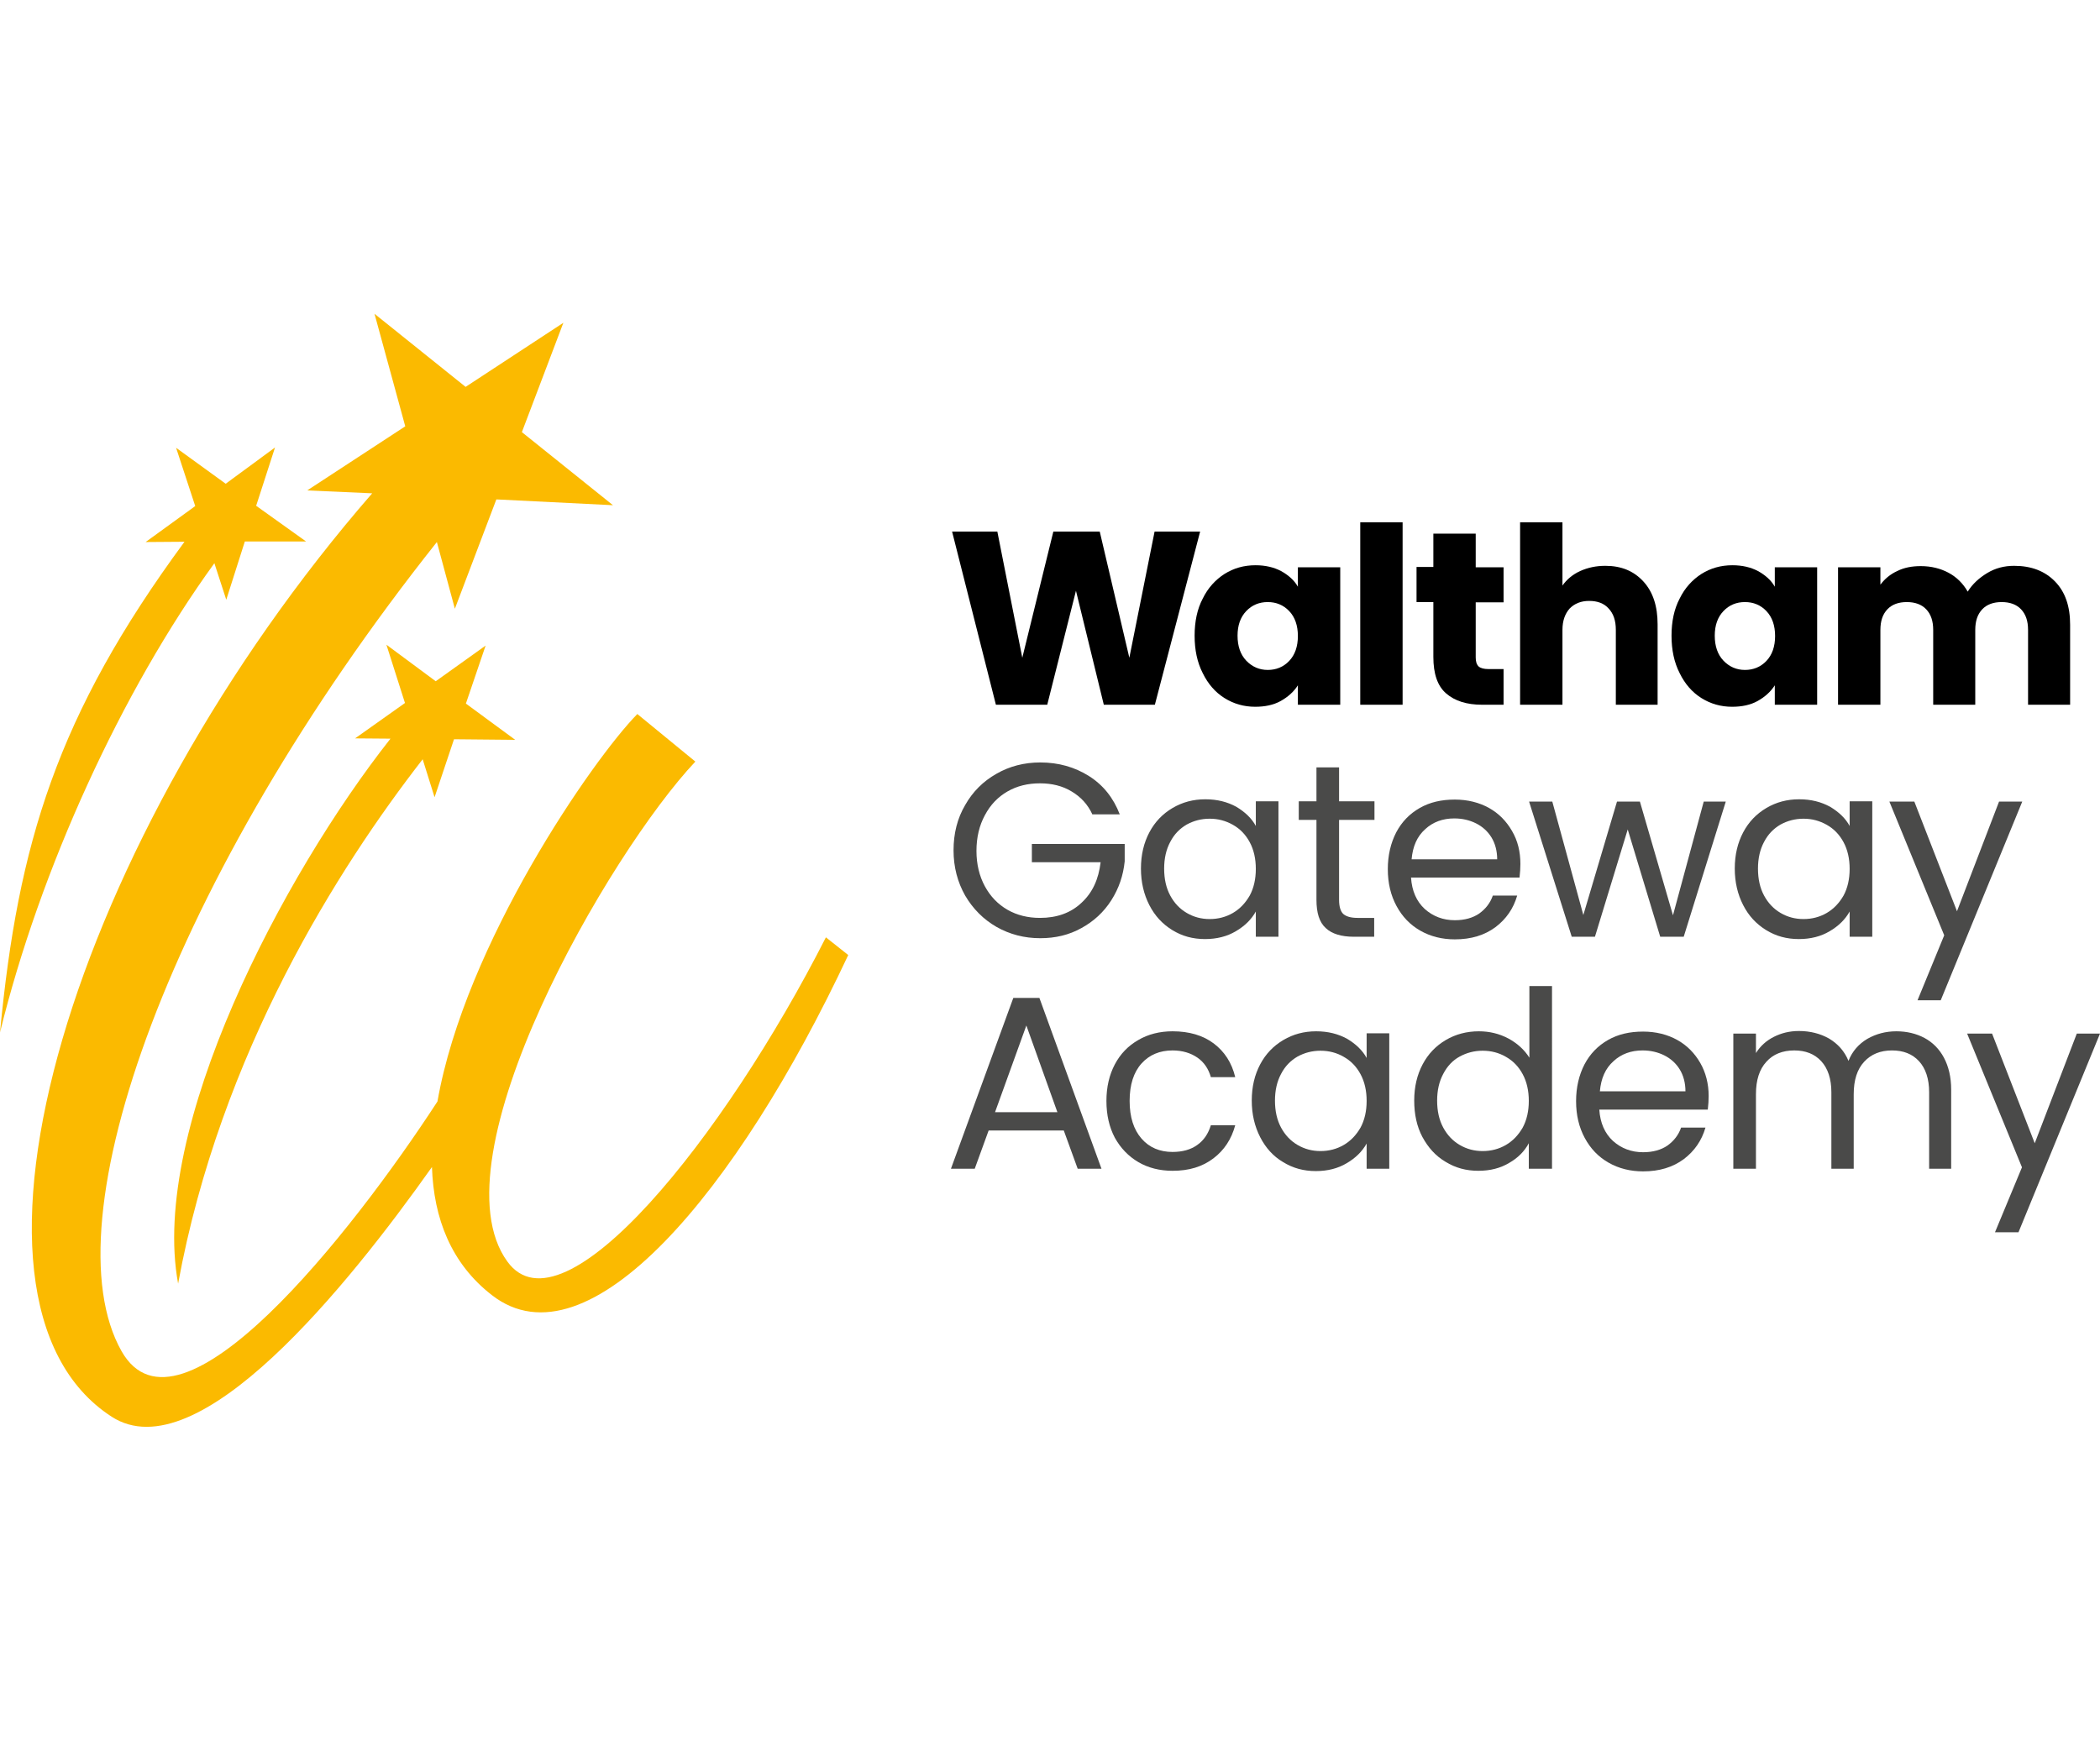
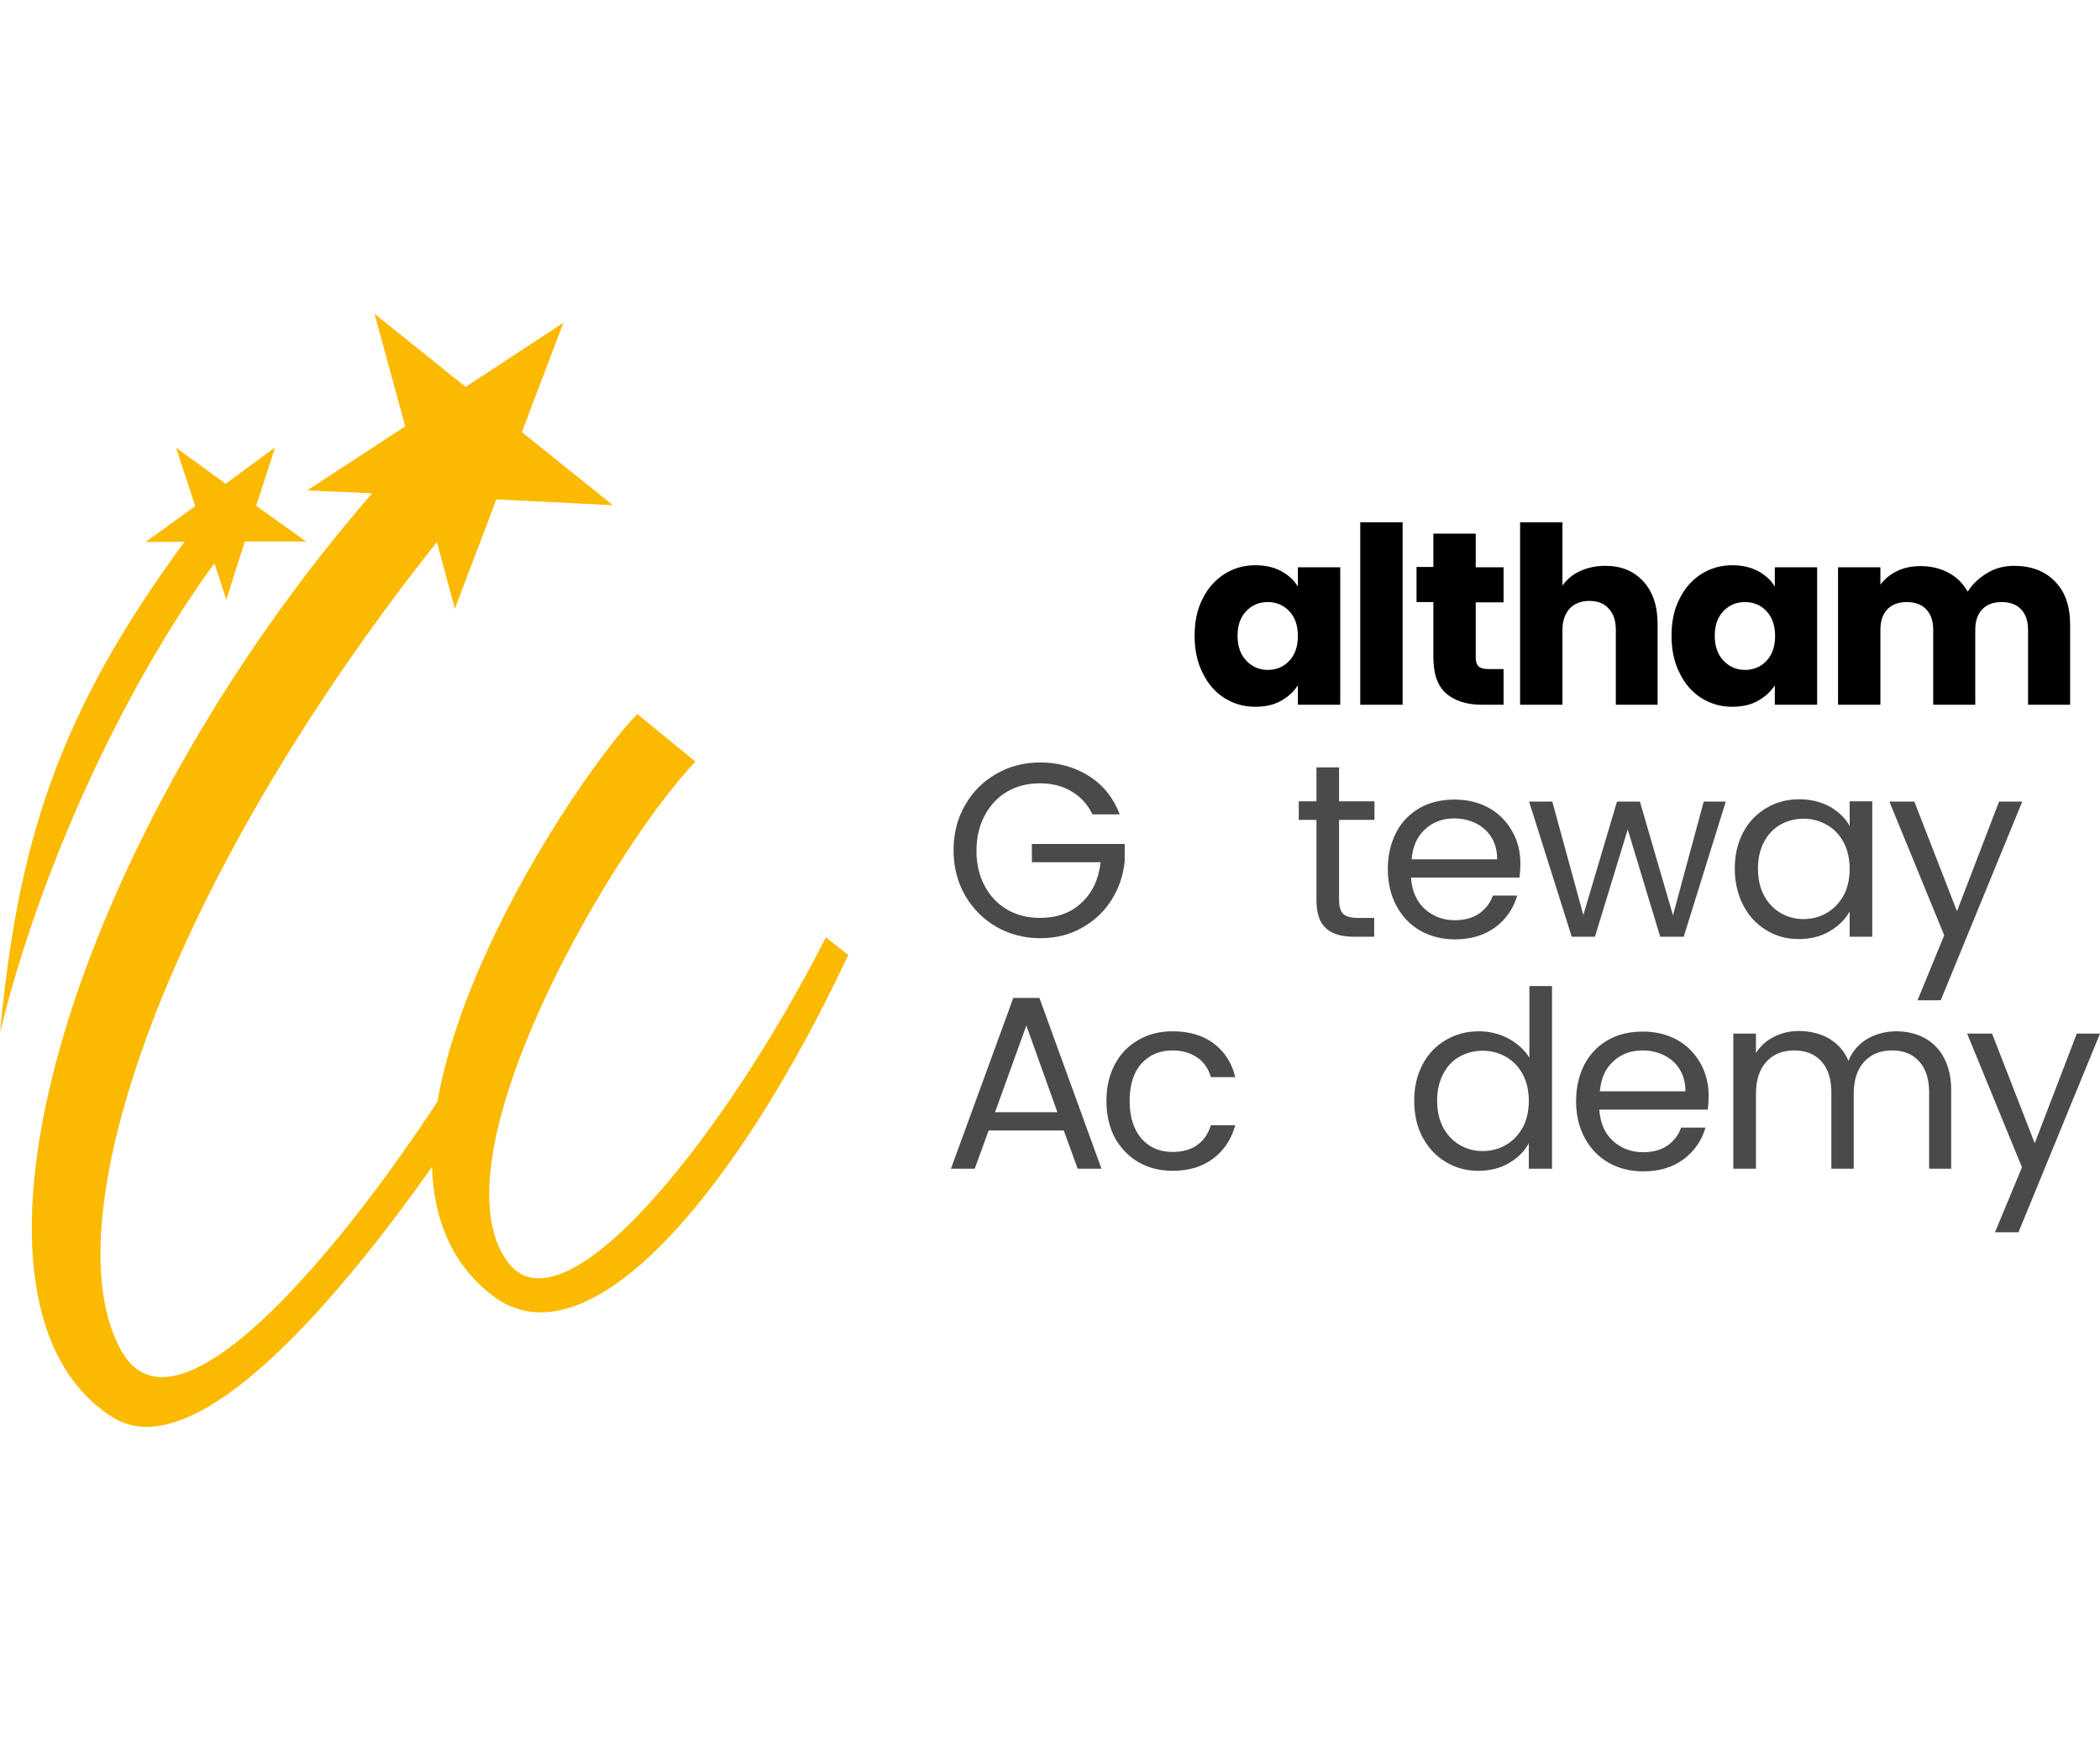
<svg xmlns="http://www.w3.org/2000/svg" version="1.1" id="Layer_1" x="0px" y="0px" viewBox="0 0 723.9 600" style="enable-background:new 0 0 723.9 600;" xml:space="preserve">
  <style type="text/css">
	.st0{fill:#FBBA00;}
	.st1{fill:#4A4A49;}
</style>
  <g>
    <path class="st0" d="M148.9,402.4c-28.8,40.7-80.7,105.3-110.4,86.1c-62.4-40.4-12.9-200.3,89.8-318.4l-22.4-1l33.8-22.1   l-10.6-38.8l31.4,25.2l33.7-22.1l-14.3,37.7l31.4,25.2l-40.2-2l-14.3,37.7l-6.2-23c-92.1,116-134,234.3-108.7,279   c19.8,34.9,79.3-40.6,108.9-86.1c9.5-54.3,53.5-117.9,68.9-133.6l20,16.4C210,294.1,149,399.4,174.9,435   c19.2,26.5,74.8-42.9,109.8-111.8l7.7,6.1c-38.2,81.5-89.7,143-122.8,117.3C155.5,435.7,149.5,420.1,148.9,402.4L148.9,402.4z" />
-     <path class="st0" d="M134.6,254.7l-12.2-0.1l17.2-12.2l-6.4-20.1l17,12.6l17.2-12.3l-6.8,20l17,12.5l-21.1-0.2l-6.7,20l-4.1-13.1   C116.8,299,76,363,61.4,442.6C51.5,389.2,97.6,301.6,134.6,254.7L134.6,254.7z" />
    <path class="st0" d="M63.6,186.8l-13.4,0.1l17.1-12.4l-6.6-20.1l17.1,12.4l17-12.5l-6.5,20.1l17.2,12.3l-21.1,0l-6.4,20.1   l-4.1-12.6C42,238.2,13.8,299.7,0,356C6.2,291,19.6,246.6,63.6,186.8L63.6,186.8z" />
    <path class="st1" d="M376.6,280.9c-1.6-3.5-4-6.1-7.2-8c-3.1-1.9-6.8-2.8-10.9-2.8c-4.2,0-7.9,0.9-11.2,2.8   c-3.3,1.9-5.9,4.6-7.8,8.2c-1.9,3.5-2.9,7.6-2.9,12.3c0,4.6,1,8.7,2.9,12.2c1.9,3.5,4.5,6.2,7.8,8.1c3.3,1.9,7.1,2.8,11.2,2.8   c5.8,0,10.6-1.7,14.3-5.2c3.8-3.5,5.9-8.1,6.6-14h-23.7V291h32v6c-0.5,4.9-2,9.3-4.6,13.4c-2.6,4.1-6.1,7.3-10.3,9.6   c-4.3,2.4-9,3.5-14.2,3.5c-5.5,0-10.5-1.3-15.1-3.9c-4.5-2.6-8.1-6.2-10.8-10.8c-2.6-4.6-4-9.8-4-15.6s1.3-11,4-15.6   c2.6-4.6,6.2-8.2,10.8-10.8c4.5-2.6,9.6-3.9,15.1-3.9c6.3,0,11.9,1.6,16.8,4.7c4.9,3.1,8.4,7.5,10.6,13.2H376.6L376.6,280.9z" />
-     <path class="st1" d="M393.3,299.5c0-4.8,1-8.9,2.9-12.5c1.9-3.6,4.6-6.4,8-8.4c3.4-2,7.1-3,11.3-3c4.1,0,7.6,0.9,10.7,2.6   c3,1.8,5.3,4,6.7,6.6v-8.5h7.8V323h-7.8v-8.7c-1.5,2.7-3.8,5-6.9,6.8c-3,1.8-6.6,2.7-10.6,2.7c-4.2,0-7.9-1-11.3-3.1   s-6-4.9-7.9-8.6C394.3,308.4,393.3,304.2,393.3,299.5L393.3,299.5z M432.9,299.6c0-3.5-0.7-6.6-2.1-9.2c-1.4-2.6-3.3-4.6-5.8-6   s-5.1-2.1-8-2.1c-2.9,0-5.5,0.7-7.9,2c-2.4,1.4-4.3,3.3-5.7,6c-1.4,2.6-2.1,5.7-2.1,9.2c0,3.6,0.7,6.7,2.1,9.3   c1.4,2.6,3.3,4.6,5.7,6c2.4,1.4,5,2.1,7.9,2.1c2.9,0,5.6-0.7,8-2.1s4.3-3.4,5.8-6C432.2,306.2,432.9,303.1,432.9,299.6L432.9,299.6   z" />
    <path class="st1" d="M461.6,282.8v27.5c0,2.3,0.5,3.9,1.4,4.8c1,0.9,2.6,1.4,5,1.4h5.7v6.5h-7c-4.3,0-7.6-1-9.7-3   c-2.2-2-3.2-5.2-3.2-9.8v-27.5h-6.1v-6.4h6.1v-11.7h7.8v11.7h12.2v6.4H461.6L461.6,282.8z" />
    <path class="st1" d="M524.1,297.9c0,1.5-0.1,3-0.3,4.7h-37.4c0.3,4.6,1.9,8.2,4.7,10.8c2.9,2.6,6.4,3.9,10.4,3.9   c3.4,0,6.2-0.8,8.4-2.3c2.2-1.6,3.8-3.6,4.7-6.2h8.4c-1.3,4.5-3.8,8.1-7.5,10.9c-3.8,2.8-8.4,4.2-14,4.2c-4.4,0-8.4-1-11.9-3   c-3.5-2-6.2-4.8-8.2-8.5c-2-3.7-3-7.9-3-12.7c0-4.8,1-9,2.9-12.7c1.9-3.6,4.6-6.4,8.1-8.4c3.5-2,7.5-2.9,12.1-2.9   c4.4,0,8.4,1,11.8,2.9c3.4,1.9,6,4.6,7.9,7.9C523.2,289.9,524.1,293.7,524.1,297.9L524.1,297.9z M516.1,296.3c0-2.9-0.7-5.5-2-7.6   s-3.1-3.7-5.3-4.8c-2.2-1.1-4.7-1.7-7.5-1.7c-3.9,0-7.3,1.2-10,3.7c-2.8,2.5-4.3,5.9-4.7,10.4H516.1L516.1,296.3z" />
    <polygon class="st1" points="594.9,276.4 580.4,323 572.3,323 561.1,286 549.8,323 541.8,323 527.1,276.4 535.1,276.4 545.8,315.5    557.4,276.4 565.3,276.4 576.7,315.6 587.3,276.4 594.9,276.4  " />
    <path class="st1" d="M598,299.5c0-4.8,1-8.9,2.9-12.5c1.9-3.6,4.6-6.4,8-8.4c3.4-2,7.1-3,11.3-3c4.1,0,7.6,0.9,10.7,2.6   c3,1.8,5.3,4,6.7,6.6v-8.5h7.8V323h-7.8v-8.7c-1.5,2.7-3.8,5-6.9,6.8c-3,1.8-6.6,2.7-10.6,2.7c-4.2,0-7.9-1-11.3-3.1   s-6-4.9-7.9-8.6C599,308.4,598,304.2,598,299.5L598,299.5z M637.6,299.6c0-3.5-0.7-6.6-2.1-9.2c-1.4-2.6-3.3-4.6-5.8-6   s-5.1-2.1-8-2.1s-5.5,0.7-7.9,2c-2.4,1.4-4.3,3.3-5.7,6c-1.4,2.6-2.1,5.7-2.1,9.2c0,3.6,0.7,6.7,2.1,9.3c1.4,2.6,3.3,4.6,5.7,6   c2.4,1.4,5,2.1,7.9,2.1s5.6-0.7,8-2.1s4.3-3.4,5.8-6C636.9,306.2,637.6,303.1,637.6,299.6L637.6,299.6z" />
    <polygon class="st1" points="697.1,276.4 669,344.9 661,344.9 670.2,322.5 651.3,276.4 659.9,276.4 674.6,314.2 689.1,276.4    697.1,276.4  " />
    <path class="st1" d="M366.7,389.8h-25.9L336,403h-8.2l21.5-58.9h9l21.4,58.9h-8.2L366.7,389.8L366.7,389.8z M364.5,383.5   l-10.7-29.9L343,383.5H364.5L364.5,383.5z" />
    <path class="st1" d="M381.4,379.6c0-4.8,1-9,2.9-12.6c1.9-3.6,4.6-6.4,8.1-8.4c3.4-2,7.4-3,11.8-3c5.7,0,10.5,1.4,14.2,4.2   c3.7,2.8,6.2,6.6,7.4,11.6h-8.4c-0.8-2.8-2.3-5.1-4.6-6.7c-2.3-1.6-5.2-2.5-8.6-2.5c-4.4,0-8,1.5-10.7,4.5c-2.7,3-4.1,7.3-4.1,12.9   c0,5.6,1.4,9.9,4.1,13c2.7,3.1,6.3,4.6,10.7,4.6c3.4,0,6.3-0.8,8.5-2.4c2.3-1.6,3.8-3.9,4.7-6.8h8.4c-1.3,4.8-3.8,8.6-7.5,11.4   c-3.8,2.9-8.4,4.3-14.1,4.3c-4.4,0-8.4-1-11.8-3c-3.4-2-6.1-4.8-8.1-8.4C382.4,388.7,381.4,384.5,381.4,379.6L381.4,379.6z" />
-     <path class="st1" d="M431.5,379.5c0-4.8,1-8.9,2.9-12.5c1.9-3.6,4.6-6.4,8-8.4c3.4-2,7.1-3,11.3-3c4.1,0,7.6,0.9,10.7,2.6   c3,1.8,5.3,4,6.7,6.6v-8.5h7.8V403h-7.8v-8.7c-1.5,2.7-3.8,5-6.9,6.8c-3,1.8-6.6,2.7-10.6,2.7c-4.2,0-7.9-1-11.3-3.1   c-3.4-2-6-4.9-7.9-8.6C432.5,388.4,431.5,384.2,431.5,379.5L431.5,379.5z M471.1,379.6c0-3.5-0.7-6.6-2.1-9.2   c-1.4-2.6-3.3-4.6-5.8-6c-2.4-1.4-5.1-2.1-8-2.1c-2.9,0-5.5,0.7-7.9,2c-2.4,1.4-4.3,3.3-5.7,6c-1.4,2.6-2.1,5.7-2.1,9.2   c0,3.6,0.7,6.7,2.1,9.3c1.4,2.6,3.3,4.6,5.7,6c2.4,1.4,5,2.1,7.9,2.1c2.9,0,5.6-0.7,8-2.1c2.4-1.4,4.3-3.4,5.8-6   C470.4,386.2,471.1,383.1,471.1,379.6L471.1,379.6z" />
    <path class="st1" d="M487.5,379.5c0-4.8,1-8.9,2.9-12.5c1.9-3.6,4.6-6.4,8-8.4c3.4-2,7.2-3,11.4-3c3.6,0,7,0.8,10.2,2.5   c3.1,1.7,5.5,3.9,7.2,6.6v-24.7h7.8V403H527v-8.8c-1.5,2.8-3.8,5.1-6.8,6.8c-3,1.8-6.5,2.7-10.6,2.7c-4.2,0-7.9-1-11.3-3.1   c-3.4-2-6-4.9-8-8.6C488.4,388.4,487.5,384.2,487.5,379.5L487.5,379.5z M527,379.6c0-3.5-0.7-6.6-2.1-9.2c-1.4-2.6-3.3-4.6-5.8-6   c-2.4-1.4-5.1-2.1-8-2.1c-2.9,0-5.5,0.7-7.9,2s-4.3,3.3-5.7,6c-1.4,2.6-2.1,5.7-2.1,9.2c0,3.6,0.7,6.7,2.1,9.3s3.3,4.6,5.7,6   c2.4,1.4,5,2.1,7.9,2.1c2.9,0,5.6-0.7,8-2.1c2.4-1.4,4.3-3.4,5.8-6C526.3,386.2,527,383.1,527,379.6L527,379.6z" />
    <path class="st1" d="M589,377.9c0,1.5-0.1,3-0.3,4.7h-37.4c0.3,4.6,1.9,8.2,4.7,10.8c2.9,2.6,6.4,3.9,10.4,3.9   c3.4,0,6.2-0.8,8.4-2.3c2.2-1.6,3.8-3.6,4.7-6.2h8.4c-1.3,4.5-3.8,8.1-7.5,10.9c-3.8,2.8-8.4,4.2-14,4.2c-4.4,0-8.4-1-11.9-3   c-3.5-2-6.2-4.8-8.2-8.5c-2-3.7-3-7.9-3-12.7c0-4.8,1-9,2.9-12.7c1.9-3.6,4.6-6.4,8.1-8.4c3.5-2,7.5-2.9,12.1-2.9   c4.4,0,8.4,1,11.8,2.9c3.4,1.9,6,4.6,7.9,7.9S589,373.7,589,377.9L589,377.9z M581,376.3c0-2.9-0.7-5.5-2-7.6   c-1.3-2.1-3.1-3.7-5.3-4.8c-2.2-1.1-4.7-1.7-7.5-1.7c-3.9,0-7.3,1.2-10,3.7c-2.8,2.5-4.3,5.9-4.7,10.4H581L581,376.3z" />
    <path class="st1" d="M653.7,355.6c3.6,0,6.9,0.8,9.7,2.3c2.8,1.5,5.1,3.8,6.7,6.8c1.6,3,2.5,6.7,2.5,11V403H665v-26.4   c0-4.6-1.2-8.2-3.5-10.7c-2.3-2.5-5.4-3.7-9.3-3.7c-4,0-7.2,1.3-9.6,3.9c-2.4,2.6-3.6,6.3-3.6,11.2V403h-7.7v-26.4   c0-4.6-1.2-8.2-3.5-10.7c-2.3-2.5-5.4-3.7-9.3-3.7c-4,0-7.3,1.3-9.6,3.9c-2.4,2.6-3.6,6.3-3.6,11.2V403h-7.8v-46.6h7.8v6.7   c1.5-2.4,3.6-4.3,6.2-5.6c2.6-1.3,5.4-2,8.6-2c3.9,0,7.4,0.9,10.4,2.6c3,1.8,5.3,4.3,6.7,7.7c1.3-3.3,3.5-5.8,6.5-7.6   C646.7,356.5,650,355.6,653.7,355.6L653.7,355.6z" />
    <polygon class="st1" points="723.9,356.4 695.8,424.9 687.7,424.9 697,402.5 678.1,356.4 686.7,356.4 701.4,394.2 715.9,356.4    723.9,356.4  " />
-     <polygon points="413.7,183.3 398.1,243 380.5,243 370.9,203.7 361,243 343.3,243 328.2,183.3 343.8,183.3 352.4,226.8 363.1,183.3    379.1,183.3 389.3,226.8 398,183.3 413.7,183.3  " />
    <path d="M411.8,219.2c0-4.9,0.9-9.2,2.8-12.8c1.8-3.7,4.4-6.5,7.5-8.5c3.2-2,6.7-3,10.7-3c3.4,0,6.3,0.7,8.8,2   c2.5,1.4,4.5,3.1,5.8,5.4v-6.7H462V243h-14.6v-6.7c-1.4,2.2-3.4,4-5.9,5.4c-2.5,1.4-5.5,2-8.8,2c-3.9,0-7.4-1-10.6-3   c-3.2-2-5.7-4.9-7.5-8.6C412.7,228.4,411.8,224.1,411.8,219.2L411.8,219.2z M447.4,219.3c0-3.6-1-6.5-3-8.6c-2-2.1-4.5-3.1-7.4-3.1   c-2.9,0-5.4,1-7.4,3.1c-2,2.1-3,4.9-3,8.5c0,3.6,1,6.5,3,8.6c2,2.1,4.5,3.2,7.4,3.2c2.9,0,5.4-1,7.4-3.1   C446.4,225.8,447.4,222.9,447.4,219.3L447.4,219.3z" />
    <polygon points="483.5,180.1 483.5,243 468.9,243 468.9,180.1 483.5,180.1  " />
    <path d="M518.3,230.7V243h-7.4c-5.3,0-9.4-1.3-12.4-3.9c-3-2.6-4.4-6.8-4.4-12.6v-18.9h-5.8v-12.1h5.8V184h14.6v11.6h9.6v12.1h-9.6   v19c0,1.4,0.3,2.4,1,3.1c0.7,0.6,1.8,0.9,3.4,0.9H518.3L518.3,230.7z" />
    <path d="M553.4,195.1c5.5,0,9.8,1.8,13.1,5.4c3.3,3.6,4.9,8.5,4.9,14.8V243H557v-25.8c0-3.2-0.8-5.6-2.5-7.4   c-1.6-1.8-3.9-2.6-6.7-2.6c-2.8,0-5,0.9-6.7,2.6c-1.6,1.8-2.5,4.2-2.5,7.4V243h-14.6v-62.9h14.6v21.8c1.5-2.1,3.5-3.8,6.1-5   C547.4,195.7,550.2,195.1,553.4,195.1L553.4,195.1z" />
    <path d="M576.2,219.2c0-4.9,0.9-9.2,2.8-12.8c1.8-3.7,4.4-6.5,7.5-8.5c3.2-2,6.7-3,10.7-3c3.4,0,6.3,0.7,8.8,2   c2.5,1.4,4.5,3.1,5.8,5.4v-6.7h14.6V243h-14.6v-6.7c-1.4,2.2-3.4,4-5.9,5.4c-2.5,1.4-5.5,2-8.8,2c-3.9,0-7.4-1-10.6-3   c-3.2-2-5.7-4.9-7.5-8.6C577.1,228.4,576.2,224.1,576.2,219.2L576.2,219.2z M611.9,219.3c0-3.6-1-6.5-3-8.6c-2-2.1-4.5-3.1-7.4-3.1   c-2.9,0-5.4,1-7.4,3.1c-2,2.1-3,4.9-3,8.5c0,3.6,1,6.5,3,8.6c2,2.1,4.5,3.2,7.4,3.2c2.9,0,5.4-1,7.4-3.1   C610.9,225.8,611.9,222.9,611.9,219.3L611.9,219.3z" />
    <path d="M694.3,195.1c5.9,0,10.6,1.8,14.1,5.4c3.5,3.6,5.2,8.5,5.2,14.9V243h-14.5v-25.8c0-3.1-0.8-5.4-2.4-7.1   c-1.6-1.7-3.9-2.5-6.7-2.5s-5.1,0.8-6.7,2.5c-1.6,1.7-2.4,4-2.4,7.1V243h-14.5v-25.8c0-3.1-0.8-5.4-2.4-7.1   c-1.6-1.7-3.9-2.5-6.7-2.5c-2.8,0-5.1,0.8-6.7,2.5c-1.6,1.7-2.4,4-2.4,7.1V243h-14.6v-47.4h14.6v6c1.5-2,3.4-3.6,5.8-4.7   c2.4-1.2,5.1-1.7,8.1-1.7c3.6,0,6.8,0.8,9.6,2.3c2.8,1.5,5,3.7,6.6,6.5c1.6-2.6,3.9-4.7,6.7-6.4   C687.8,195.9,690.9,195.1,694.3,195.1L694.3,195.1z" />
  </g>
</svg>